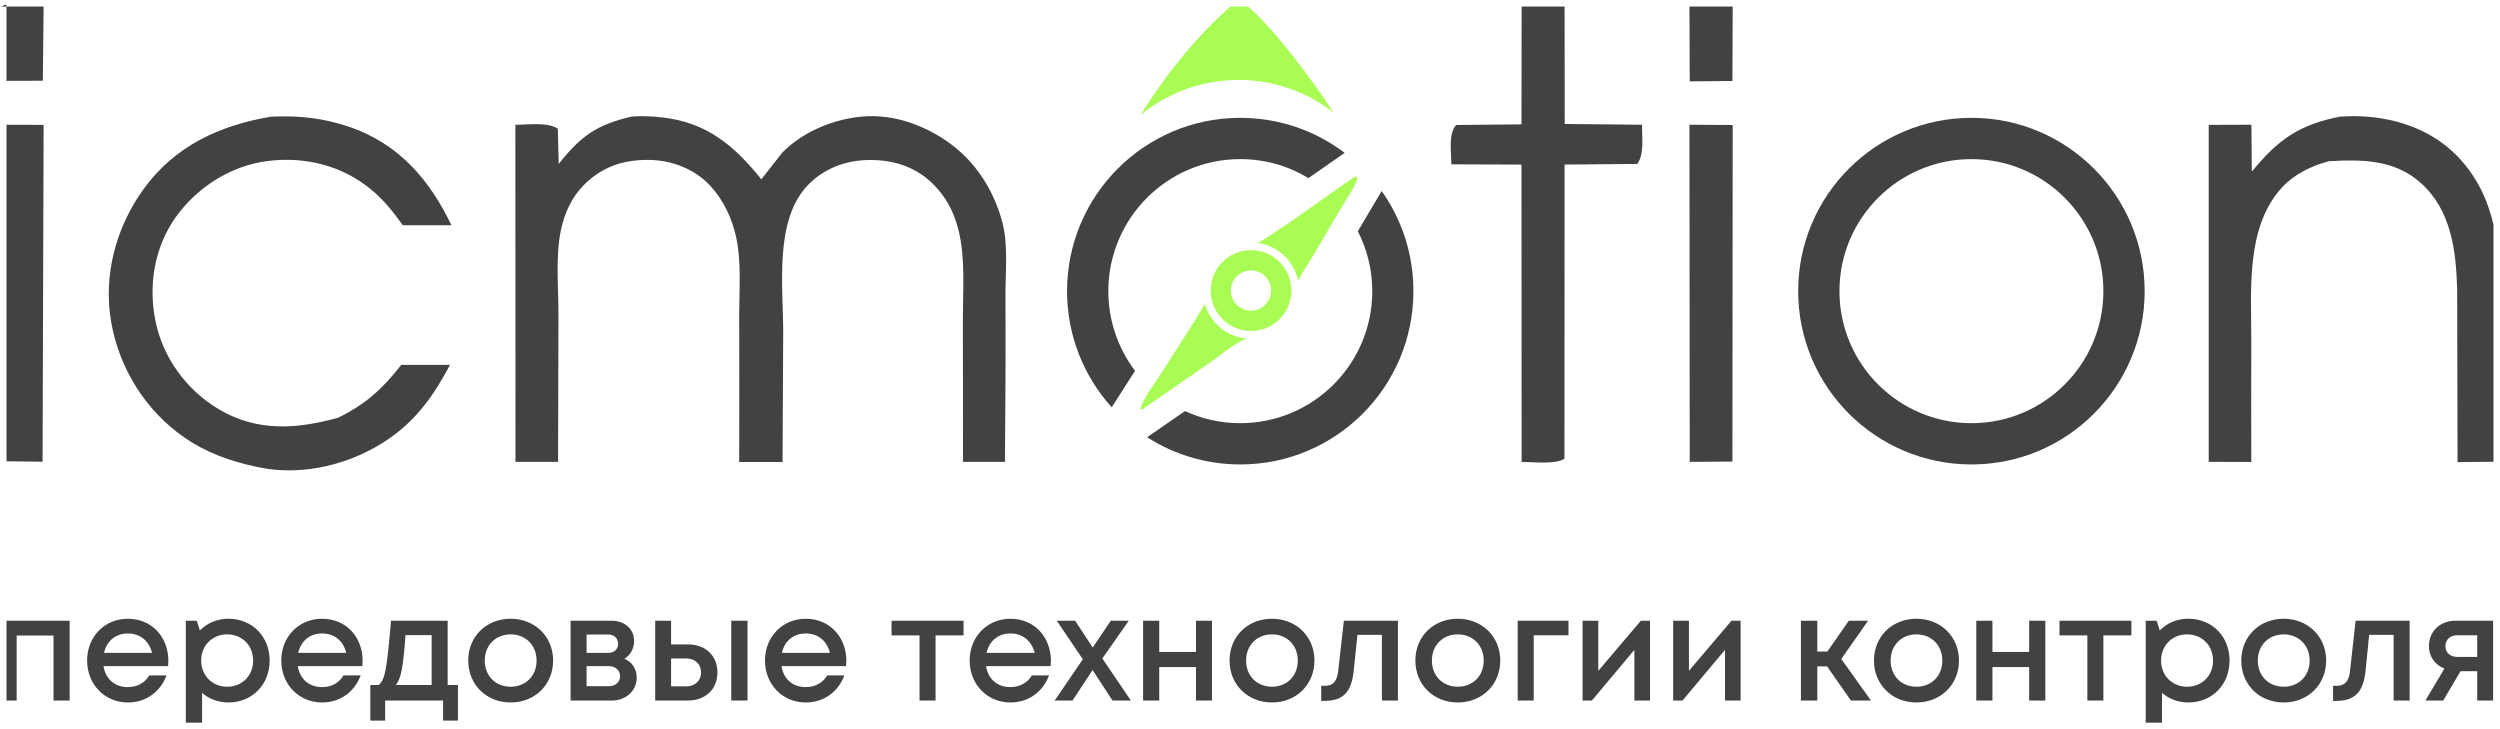
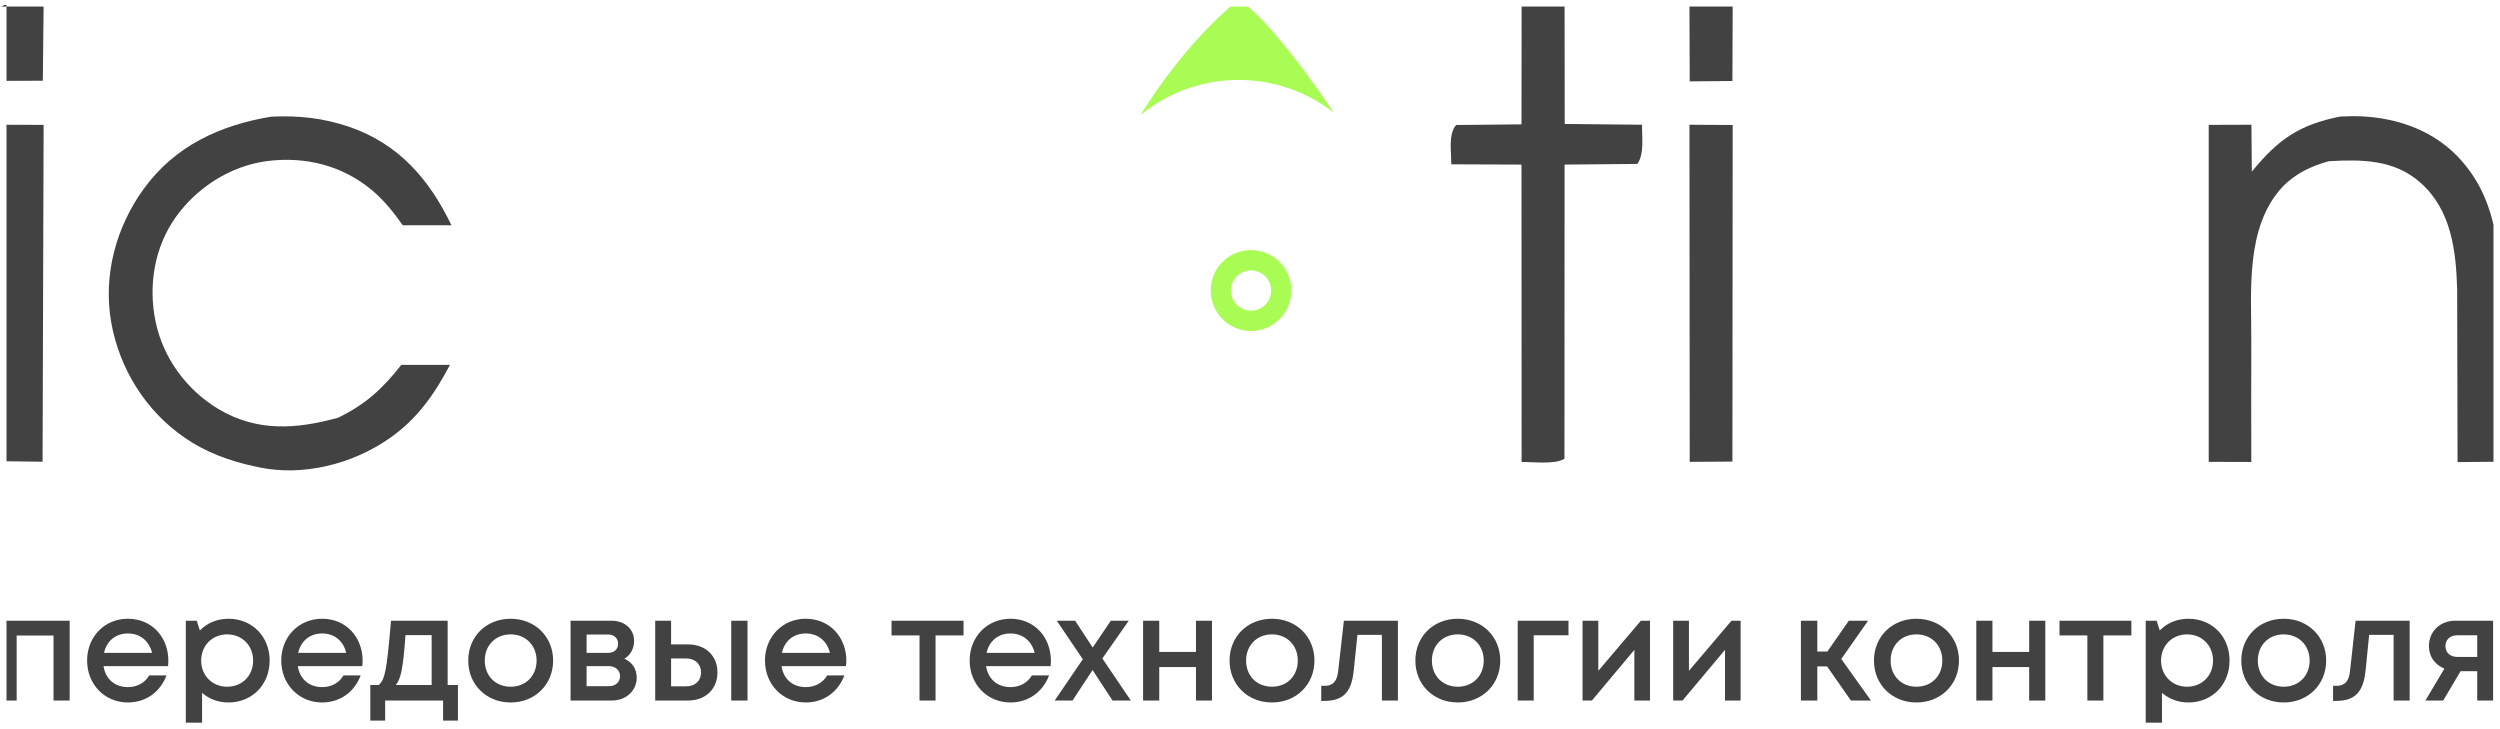
<svg xmlns="http://www.w3.org/2000/svg" width="192" height="56" viewBox="0 0 192 56" fill="none">
  <desc>			Created with Pixso.	</desc>
  <defs>
    <clipPath id="clip2011_3221">
      <rect id="Фир стиль Incmotion (исх) 1" rx="-0.5" width="191" height="55" transform="translate(0.5 0.5)" fill="white" fill-opacity="0" />
    </clipPath>
  </defs>
  <rect id="Фир стиль Incmotion (исх) 1" rx="-0.5" width="191" height="55" transform="translate(0.5 0.5)" fill="#FFFFFF" fill-opacity="0" />
  <g clip-path="url(#clip2011_3221)">
    <path id="Vector" d="M129.75 0.38L133.07 0.38L133.05 6.22L129.77 6.25L129.75 0.38Z" fill="#434242" fill-opacity="1" fill-rule="nonzero" />
    <path id="Vector" d="M0.03 0.38L3.35 0.38L3.29 6.2L0 6.21C0 4.92 0.03 1.71 0.03 0.38Z" fill="#434242" fill-opacity="1" fill-rule="nonzero" />
    <path id="Vector" d="M129.75 9.58L133.07 9.6L133.05 35.45L129.77 35.47L129.75 9.58Z" fill="#434242" fill-opacity="1" fill-rule="nonzero" />
    <path id="Vector" d="M0.04 9.58L3.35 9.59L3.27 35.46L0.03 35.42L0.04 9.58Z" fill="#434242" fill-opacity="1" fill-rule="nonzero" />
    <path id="Vector" d="M87.59 8.84C89.66 5.49 92.41 2.17 95.1 0C97.08 1.01 101.26 6.81 102.41 8.64C100.4 7.07 97.87 6.14 95.13 6.14C92.26 6.14 89.64 7.15 87.59 8.84Z" fill="#A8FC53" fill-opacity="1" fill-rule="nonzero" />
    <path id="Vector" d="M116.86 0.37L120.16 0.37L120.17 9.52L126.11 9.58C126.09 10.56 126.3 11.79 125.75 12.59L120.16 12.64L120.15 35.23C119.46 35.69 117.73 35.47 116.86 35.48L116.85 12.64L111.46 12.62C111.47 11.67 111.21 10.31 111.83 9.6L116.85 9.55L116.86 0.37L116.86 0.37Z" fill="#434242" fill-opacity="1" fill-rule="nonzero" />
-     <path id="Vector" d="M104.09 13.54L104.26 13.7C104.03 14.41 103.5 15.14 103.12 15.78C102.29 17.19 101.45 18.59 100.63 20C100.34 20.48 99.93 21.03 99.7 21.57C99.38 20.01 98.08 18.81 96.47 18.64L96.71 18.61C99.21 17.05 101.64 15.21 104.09 13.54L104.09 13.54ZM95.77 26C95.62 26.05 95.47 26.11 95.33 26.18C94.54 26.59 93.75 27.28 93.01 27.79C91.24 29.01 89.47 30.24 87.7 31.46L87.58 31.4C87.84 30.53 88.61 29.56 89.11 28.78C90.25 26.98 91.43 25.2 92.53 23.36C92.96 24.8 94.23 25.88 95.77 26L95.77 26ZM93.08 20.14C93.29 19.83 93.54 19.58 93.82 19.39C93.54 19.6 93.29 19.86 93.08 20.14Z" fill="#A8FC53" fill-opacity="1" fill-rule="nonzero" />
    <path id="Vector" d="M20.82 8.96C22.94 8.86 24.85 9.06 26.88 9.76C30.66 11.08 32.99 13.8 34.67 17.3L30.93 17.3C30.25 16.33 29.48 15.37 28.57 14.61C26.29 12.7 23.44 12 20.52 12.37C17.7 12.74 15.12 14.39 13.48 16.7C11.86 19 11.38 21.91 11.94 24.65C12.51 27.49 14.34 29.97 16.82 31.44C19.77 33.18 22.78 32.96 25.97 32.08C28.08 31.05 29.39 29.85 30.82 28.02L34.56 28.02C33.35 30.31 32.02 32.21 29.86 33.7C27.03 35.65 23.29 36.6 19.89 35.89L19.52 35.81C17.59 35.39 15.79 34.73 14.16 33.6C11.17 31.53 9.17 28.31 8.54 24.75C7.91 21.15 8.9 17.47 11.02 14.53C13.43 11.2 16.88 9.62 20.82 8.96L20.82 8.96Z" fill="#434242" fill-opacity="1" fill-rule="nonzero" />
    <path id="Vector" d="M179.73 8.95L180.71 8.92C183.66 8.92 186.61 9.83 188.71 11.98C192.39 15.77 191.98 20.89 191.98 25.76C191.99 28.99 191.99 32.23 191.98 35.46L188.74 35.49L188.71 22.24C188.63 19.27 188.26 16.11 185.88 14.02C183.87 12.24 181.37 12.24 178.86 12.38C177.56 12.72 176.23 13.36 175.3 14.35C172.4 17.46 172.92 22.42 172.9 26.35C172.89 29.39 172.89 32.44 172.9 35.48L169.63 35.47L169.63 9.59L172.91 9.58L172.94 13.18C174.97 10.71 176.54 9.59 179.73 8.95L179.73 8.95Z" fill="#434242" fill-opacity="1" fill-rule="nonzero" />
-     <path id="Vector" d="M58.47 13.77L60.08 11.72C61.83 9.93 64.62 8.89 67.1 8.92C69.64 8.96 72.35 10.23 74.14 12.03C75.54 13.43 76.53 15.27 77.01 17.19C77.43 18.86 77.21 21.05 77.22 22.8C77.24 27.02 77.22 31.25 77.18 35.47L73.96 35.47C73.96 31.79 73.96 28.11 73.95 24.43C73.95 22.3 74.13 20.04 73.68 17.96C73.4 16.67 72.9 15.53 72.03 14.53C70.74 13.03 69.04 12.34 67.08 12.29C65.21 12.24 63.46 12.8 62.11 14.15C59.4 16.87 60.17 22.12 60.15 25.64L60.1 35.48L56.77 35.48C56.78 31.73 56.78 27.97 56.77 24.22C56.77 22.27 56.95 20.13 56.54 18.23C56.23 16.79 55.57 15.38 54.57 14.29C53.36 12.97 51.57 12.29 49.8 12.28C47.86 12.27 46.26 12.8 44.86 14.19C43.89 15.16 43.34 16.39 43.07 17.72C42.66 19.68 42.89 22.08 42.89 24.09C42.88 27.88 42.87 31.67 42.86 35.47L39.59 35.47L39.58 9.58C40.59 9.59 41.99 9.35 42.84 9.88L42.91 12.59C44.63 10.41 45.86 9.57 48.52 8.95C49.29 8.9 50.03 8.92 50.79 9.01C54.26 9.38 56.38 11.17 58.47 13.77L58.47 13.77Z" fill="#434242" fill-opacity="1" fill-rule="nonzero" />
-     <path id="Vector" d="M151.41 35.67C158.75 35.67 164.71 29.71 164.71 22.36C164.71 15.01 158.75 9.05 151.41 9.05C144.06 9.05 138.1 15.01 138.1 22.36C138.1 29.71 144.06 35.67 151.41 35.67ZM151.41 32.5C157 32.5 161.54 27.96 161.54 22.36C161.54 16.76 157 12.22 151.41 12.22C145.81 12.22 141.27 16.76 141.27 22.36C141.27 27.96 145.81 32.5 151.41 32.5Z" fill="#434242" fill-opacity="1" fill-rule="evenodd" />
-     <path id="Vector" d="M95.25 35.67C102.6 35.67 108.55 29.71 108.55 22.36C108.55 19.49 107.65 16.84 106.11 14.67L105.61 15.52C105.15 16.29 104.69 17.07 104.28 17.76C104.99 19.14 105.39 20.7 105.39 22.36C105.39 27.96 100.85 32.5 95.25 32.5C93.74 32.5 92.3 32.17 91.01 31.57L88.1 33.58C90.16 34.9 92.62 35.67 95.25 35.67ZM103.27 11.74C101.04 10.05 98.26 9.05 95.25 9.05C87.91 9.05 81.95 15.01 81.95 22.36C81.95 25.79 83.25 28.92 85.38 31.28C85.9 30.46 86.26 29.9 86.62 29.34L87.17 28.48C85.89 26.78 85.12 24.66 85.12 22.36C85.12 16.76 89.66 12.22 95.25 12.22C97.17 12.22 98.96 12.75 100.49 13.68C101.42 13.04 102.35 12.39 103.27 11.74L103.27 11.74Z" fill="#434242" fill-opacity="1" fill-rule="evenodd" />
    <path id="Vector" d="M96.08 19.21C97.79 19.21 99.18 20.6 99.18 22.31C99.18 24.03 97.79 25.42 96.08 25.42C94.36 25.42 92.98 24.03 92.98 22.31C92.98 20.6 94.36 19.21 96.08 19.21ZM96.08 20.77C96.93 20.77 97.62 21.46 97.62 22.31C97.62 23.17 96.93 23.86 96.08 23.86C95.22 23.86 94.53 23.17 94.53 22.31C94.53 21.46 95.22 20.77 96.08 20.77Z" fill="#A8FC53" fill-opacity="1" fill-rule="evenodd" />
    <path id="Vector" d="M0.03 47.67L0.03 53.8L1.28 53.8L1.28 48.81L4.11 48.81L4.11 53.8L5.35 53.8L5.35 47.67L0.03 47.67ZM12.93 50.75C12.93 48.96 11.69 47.52 9.82 47.52C8.03 47.52 6.69 48.9 6.69 50.73C6.69 52.56 8.04 53.95 9.82 53.95C11.19 53.95 12.3 53.16 12.79 51.87L11.46 51.87C11.14 52.43 10.55 52.77 9.82 52.77C8.82 52.77 8.11 52.16 7.95 51.16L12.91 51.16C12.92 51.02 12.93 50.89 12.93 50.75L12.93 50.75ZM9.82 48.65C10.75 48.65 11.45 49.21 11.68 50.14L7.99 50.14C8.19 49.23 8.88 48.65 9.82 48.65L9.82 48.65ZM17.55 47.52C16.67 47.52 15.9 47.85 15.35 48.42L15.11 47.67L14.27 47.67L14.27 55.99L15.52 55.99L15.52 53.21C16.05 53.68 16.76 53.95 17.55 53.95C19.37 53.95 20.71 52.57 20.71 50.73C20.71 48.89 19.37 47.52 17.55 47.52ZM17.45 52.74C16.3 52.74 15.45 51.88 15.45 50.73C15.45 49.58 16.3 48.72 17.45 48.72C18.6 48.72 19.44 49.58 19.44 50.73C19.44 51.89 18.6 52.74 17.45 52.74ZM27.85 50.75C27.85 48.96 26.61 47.52 24.74 47.52C22.95 47.52 21.6 48.9 21.6 50.73C21.6 52.56 22.96 53.95 24.74 53.95C26.1 53.95 27.22 53.16 27.7 51.87L26.38 51.87C26.06 52.43 25.47 52.77 24.74 52.77C23.74 52.77 23.03 52.16 22.87 51.16L27.82 51.16C27.84 51.02 27.85 50.89 27.85 50.75L27.85 50.75ZM24.74 48.65C25.67 48.65 26.37 49.21 26.59 50.14L22.9 50.14C23.11 49.23 23.79 48.65 24.74 48.65L24.74 48.65ZM34.38 52.61L34.38 47.67L30.03 47.67C29.7 51.49 29.58 52.18 29.08 52.61L28.44 52.61L28.44 55.34L29.58 55.34L29.58 53.8L34.03 53.8L34.03 55.34L35.17 55.34L35.17 52.61L34.38 52.61L34.38 52.61ZM31.14 48.78L33.15 48.78L33.15 52.61L30.4 52.61C30.79 52.13 30.97 51.29 31.14 48.78ZM39.22 53.95C41.08 53.95 42.48 52.58 42.48 50.73C42.48 48.89 41.08 47.52 39.22 47.52C37.35 47.52 35.96 48.88 35.96 50.73C35.96 52.58 37.35 53.95 39.22 53.95L39.22 53.95L39.22 53.95ZM39.22 52.74C38.06 52.74 37.23 51.91 37.23 50.73C37.23 49.56 38.06 48.72 39.22 48.72C40.37 48.72 41.21 49.56 41.21 50.73C41.21 51.91 40.37 52.74 39.22 52.74ZM47.95 50.59C48.41 50.33 48.7 49.81 48.7 49.23C48.7 48.31 47.98 47.67 46.96 47.67L43.82 47.67L43.82 53.8L47 53.8C48.09 53.8 48.9 53.04 48.9 52.04C48.9 51.37 48.53 50.83 47.95 50.59L47.95 50.59ZM47.47 49.44C47.47 49.86 47.17 50.14 46.71 50.14L45.05 50.14L45.05 48.73L46.71 48.73C47.16 48.73 47.47 49.02 47.47 49.44ZM46.77 52.7L45.05 52.7L45.05 51.16L46.76 51.16C47.27 51.16 47.62 51.48 47.62 51.93C47.62 52.38 47.27 52.7 46.77 52.7ZM52.84 49.49L51.54 49.49L51.54 47.67L50.32 47.67L50.32 53.8L52.84 53.8C54.19 53.8 55.1 52.92 55.1 51.64C55.1 50.36 54.19 49.49 52.84 49.49L52.84 49.49ZM56.16 47.67L56.16 53.8L57.41 53.8L57.41 47.67L56.16 47.67ZM52.7 52.71L51.54 52.71L51.54 50.57L52.7 50.57C53.39 50.57 53.84 51.01 53.84 51.64C53.84 52.28 53.39 52.71 52.7 52.71ZM65 50.75C65 48.96 63.75 47.52 61.88 47.52C60.1 47.52 58.75 48.9 58.75 50.73C58.75 52.56 60.1 53.95 61.88 53.95C63.25 53.95 64.36 53.16 64.85 51.87L63.53 51.87C63.2 52.43 62.61 52.77 61.88 52.77C60.89 52.77 60.17 52.16 60.02 51.16L64.97 51.16C64.98 51.02 65 50.89 65 50.75L65 50.75ZM61.88 48.65C62.81 48.65 63.51 49.21 63.74 50.14L60.05 50.14C60.25 49.23 60.94 48.65 61.88 48.65ZM74 47.67L68.47 47.67L68.47 48.8L70.62 48.8L70.62 53.8L71.85 53.8L71.85 48.8L74 48.8L74 47.67L74 47.67ZM80.71 50.75C80.71 48.96 79.47 47.52 77.6 47.52C75.82 47.52 74.47 48.9 74.47 50.73C74.47 52.56 75.82 53.95 77.6 53.95C78.97 53.95 80.08 53.16 80.57 51.87L79.25 51.87C78.92 52.43 78.33 52.77 77.6 52.77C76.6 52.77 75.89 52.16 75.73 51.16L80.69 51.16C80.7 51.02 80.71 50.89 80.71 50.75L80.71 50.75ZM77.6 48.65C78.53 48.65 79.23 49.21 79.46 50.14L75.77 50.14C75.97 49.23 76.66 48.65 77.6 48.65L77.6 48.65ZM86.85 53.8L84.66 50.57L86.69 47.67L85.31 47.67L83.92 49.73L82.57 47.67L81.16 47.67L83.16 50.63L81 53.8L82.37 53.8L83.91 51.46L85.44 53.8L86.85 53.8L86.85 53.8ZM91.85 47.67L91.85 50.07L89.03 50.07L89.03 47.67L87.79 47.67L87.79 53.8L89.03 53.8L89.03 51.23L91.85 51.23L91.85 53.8L93.08 53.8L93.08 47.67L91.85 47.67ZM97.69 53.95C99.55 53.95 100.95 52.58 100.95 50.73C100.95 48.89 99.55 47.52 97.69 47.52C95.82 47.52 94.43 48.88 94.43 50.73C94.43 52.58 95.82 53.95 97.69 53.95L97.69 53.95L97.69 53.95ZM97.69 52.74C96.53 52.74 95.7 51.91 95.7 50.73C95.7 49.56 96.53 48.72 97.69 48.72C98.84 48.72 99.67 49.56 99.67 50.73C99.67 51.91 98.84 52.74 97.69 52.74ZM103.21 47.67L102.77 51.55C102.69 52.33 102.35 52.67 101.77 52.67L101.47 52.67L101.47 53.83L101.69 53.83C103.11 53.83 103.8 53.22 103.97 51.47L104.25 48.76L106.13 48.76L106.13 53.8L107.36 53.8L107.36 47.67L103.21 47.67L103.21 47.67ZM111.96 53.95C113.82 53.95 115.22 52.58 115.22 50.73C115.22 48.89 113.82 47.52 111.96 47.52C110.09 47.52 108.7 48.88 108.7 50.73C108.7 52.58 110.09 53.95 111.96 53.95L111.96 53.95L111.96 53.95ZM111.96 52.74C110.8 52.74 109.97 51.91 109.97 50.73C109.97 49.56 110.8 48.72 111.96 48.72C113.11 48.72 113.95 49.56 113.95 50.73C113.95 51.91 113.11 52.74 111.96 52.74ZM120.46 47.67L116.56 47.67L116.56 53.8L117.79 53.8L117.79 48.79L120.46 48.79L120.46 47.67ZM126.02 47.67L122.75 51.52L122.75 47.67L121.54 47.67L121.54 53.8L122.26 53.8L125.52 49.91L125.52 53.8L126.72 53.8L126.72 47.67L126.02 47.67ZM132.98 47.67L129.71 51.52L129.71 47.67L128.5 47.67L128.5 53.8L129.22 53.8L132.48 49.91L132.48 53.8L133.68 53.8L133.68 47.67L132.98 47.67ZM142.15 53.8L143.69 53.8L141.41 50.61L143.47 47.67L141.99 47.67L140.34 50.04L139.57 50.04L139.57 47.67L138.31 47.67L138.31 53.8L139.57 53.8L139.57 51.18L140.32 51.18L142.15 53.8L142.15 53.8ZM147.18 53.95C149.05 53.95 150.45 52.58 150.45 50.73C150.45 48.89 149.05 47.52 147.18 47.52C145.32 47.52 143.92 48.88 143.92 50.73C143.92 52.58 145.32 53.95 147.18 53.95L147.18 53.95L147.18 53.95ZM147.18 52.74C146.03 52.74 145.2 51.91 145.2 50.73C145.2 49.56 146.03 48.72 147.18 48.72C148.34 48.72 149.17 49.56 149.17 50.73C149.17 51.91 148.34 52.74 147.18 52.74ZM155.84 47.67L155.84 50.07L153.02 50.07L153.02 47.67L151.78 47.67L151.78 53.8L153.02 53.8L153.02 51.23L155.84 51.23L155.84 53.8L157.08 53.8L157.08 47.67L155.84 47.67ZM163.69 47.67L158.17 47.67L158.17 48.8L160.31 48.8L160.31 53.8L161.54 53.8L161.54 48.8L163.69 48.8L163.69 47.67ZM168.07 47.52C167.19 47.52 166.42 47.85 165.87 48.42L165.63 47.67L164.79 47.67L164.79 55.99L166.04 55.99L166.04 53.21C166.58 53.68 167.28 53.95 168.07 53.95C169.9 53.95 171.23 52.57 171.23 50.73C171.23 48.89 169.9 47.52 168.07 47.52ZM167.97 52.74C166.82 52.74 165.97 51.88 165.97 50.73C165.97 49.58 166.82 48.72 167.97 48.72C169.12 48.72 169.96 49.58 169.96 50.73C169.96 51.89 169.12 52.74 167.97 52.74ZM175.39 53.95C177.25 53.95 178.65 52.58 178.65 50.73C178.65 48.89 177.25 47.52 175.39 47.52C173.52 47.52 172.13 48.88 172.13 50.73C172.13 52.58 173.52 53.95 175.39 53.95L175.39 53.95L175.39 53.95ZM175.39 52.74C174.23 52.74 173.4 51.91 173.4 50.73C173.4 49.56 174.23 48.72 175.39 48.72C176.54 48.72 177.38 49.56 177.38 50.73C177.38 51.91 176.54 52.74 175.39 52.74ZM180.91 47.67L180.48 51.55C180.4 52.33 180.06 52.67 179.47 52.67L179.18 52.67L179.18 53.83L179.39 53.83C180.81 53.83 181.51 53.22 181.68 51.47L181.95 48.76L183.83 48.76L183.83 53.8L185.06 53.8L185.06 47.67L180.91 47.67L180.91 47.67ZM188.56 47.67C187.4 47.67 186.54 48.5 186.54 49.62C186.54 50.41 186.99 51.05 187.73 51.35L186.27 53.8L187.64 53.8L188.97 51.55L190.25 51.55L190.25 53.8L191.47 53.8L191.47 47.67L188.56 47.67ZM188.72 50.45C188.16 50.45 187.81 50.11 187.81 49.62C187.81 49.13 188.16 48.79 188.72 48.79L190.25 48.79L190.25 50.45L188.72 50.45Z" fill="#434242" fill-opacity="1" fill-rule="nonzero" />
  </g>
</svg>